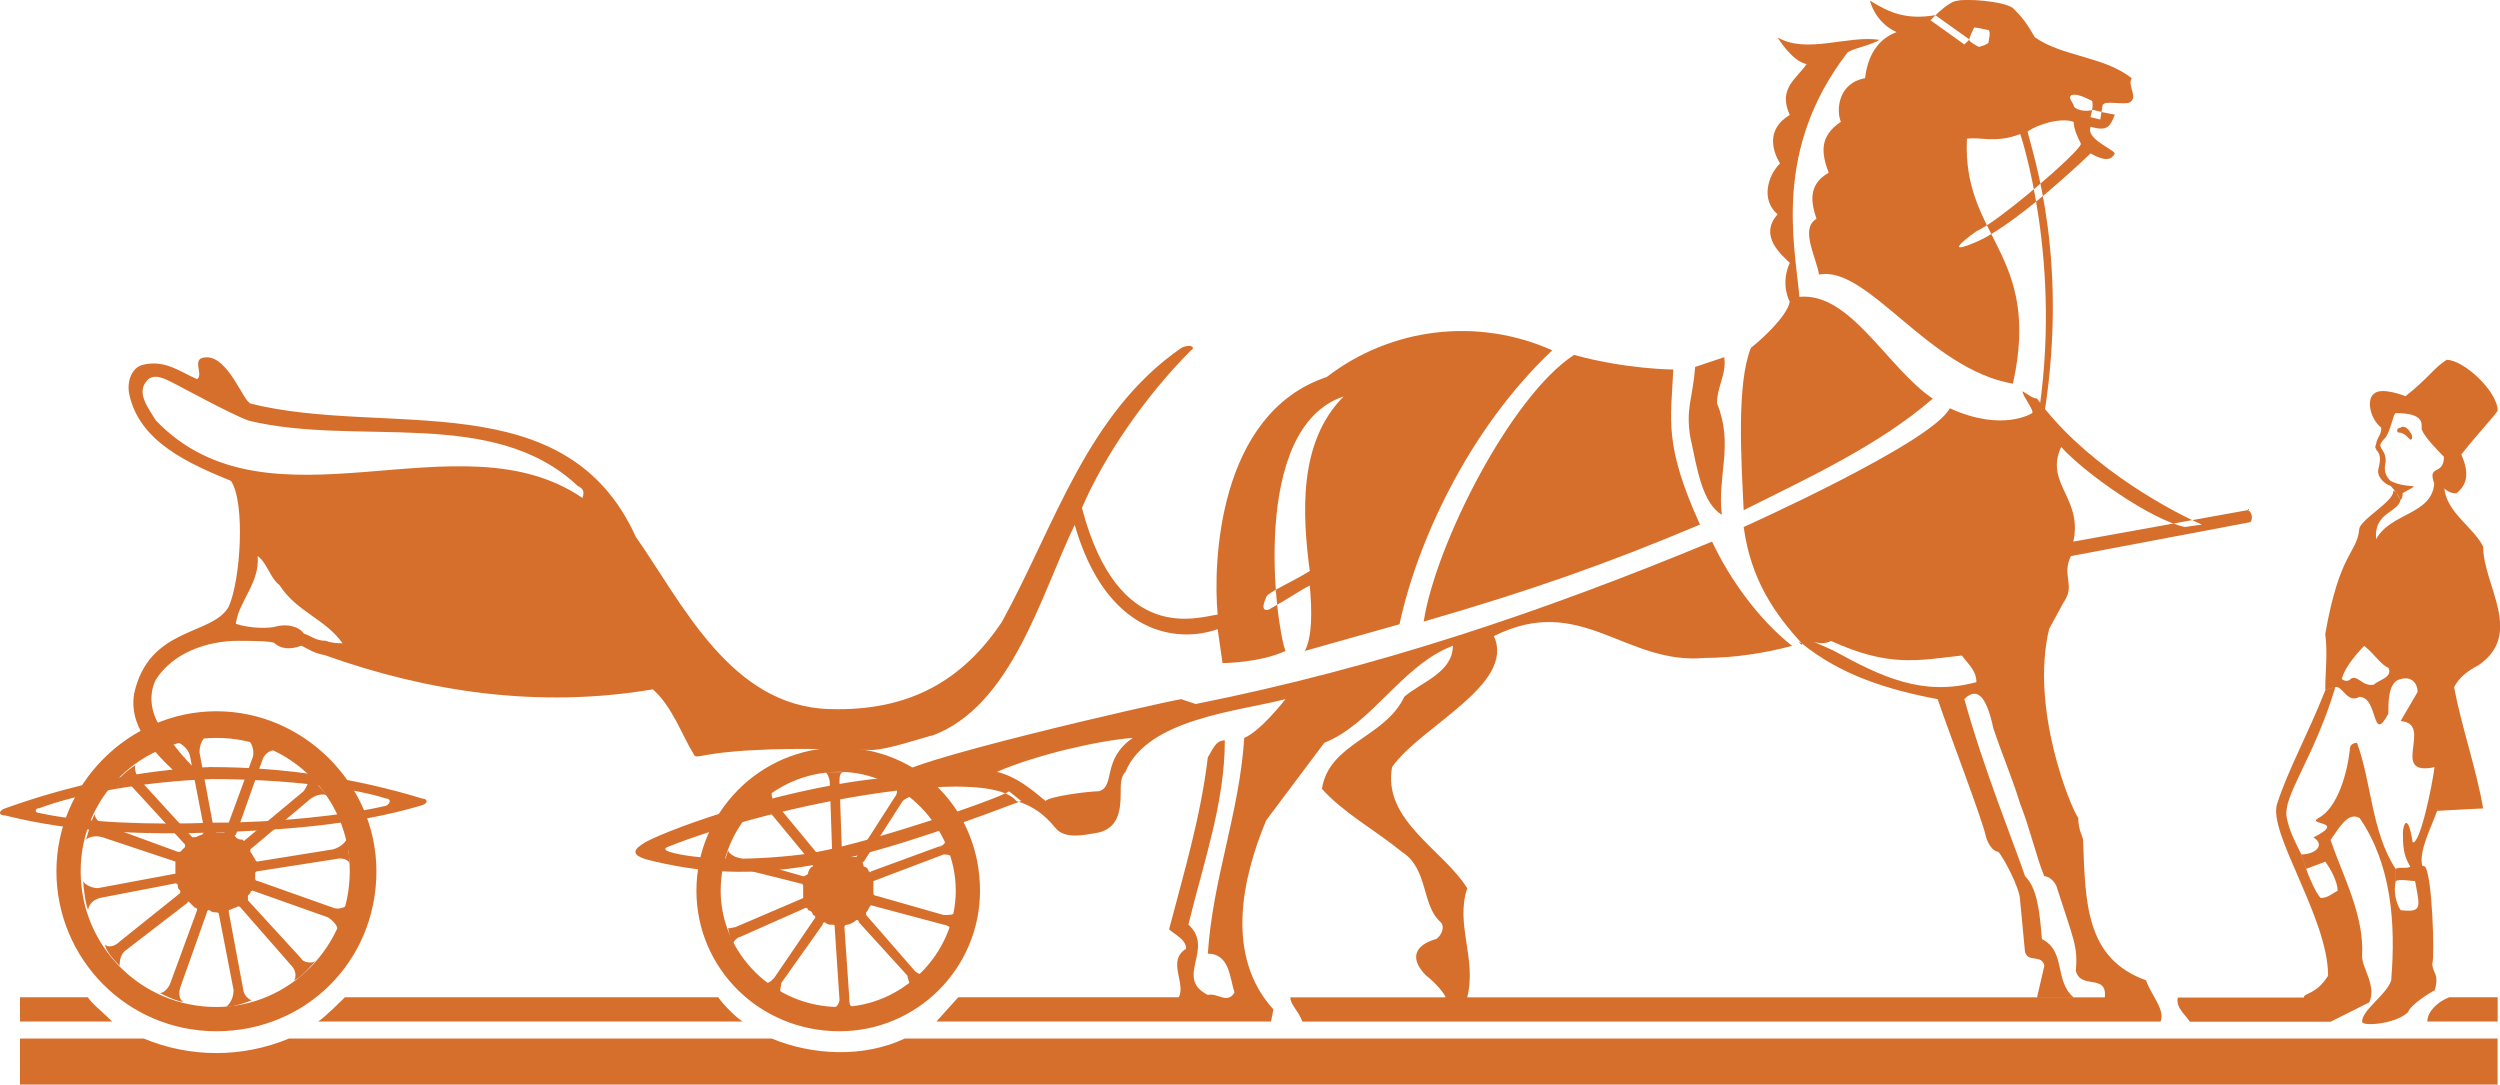
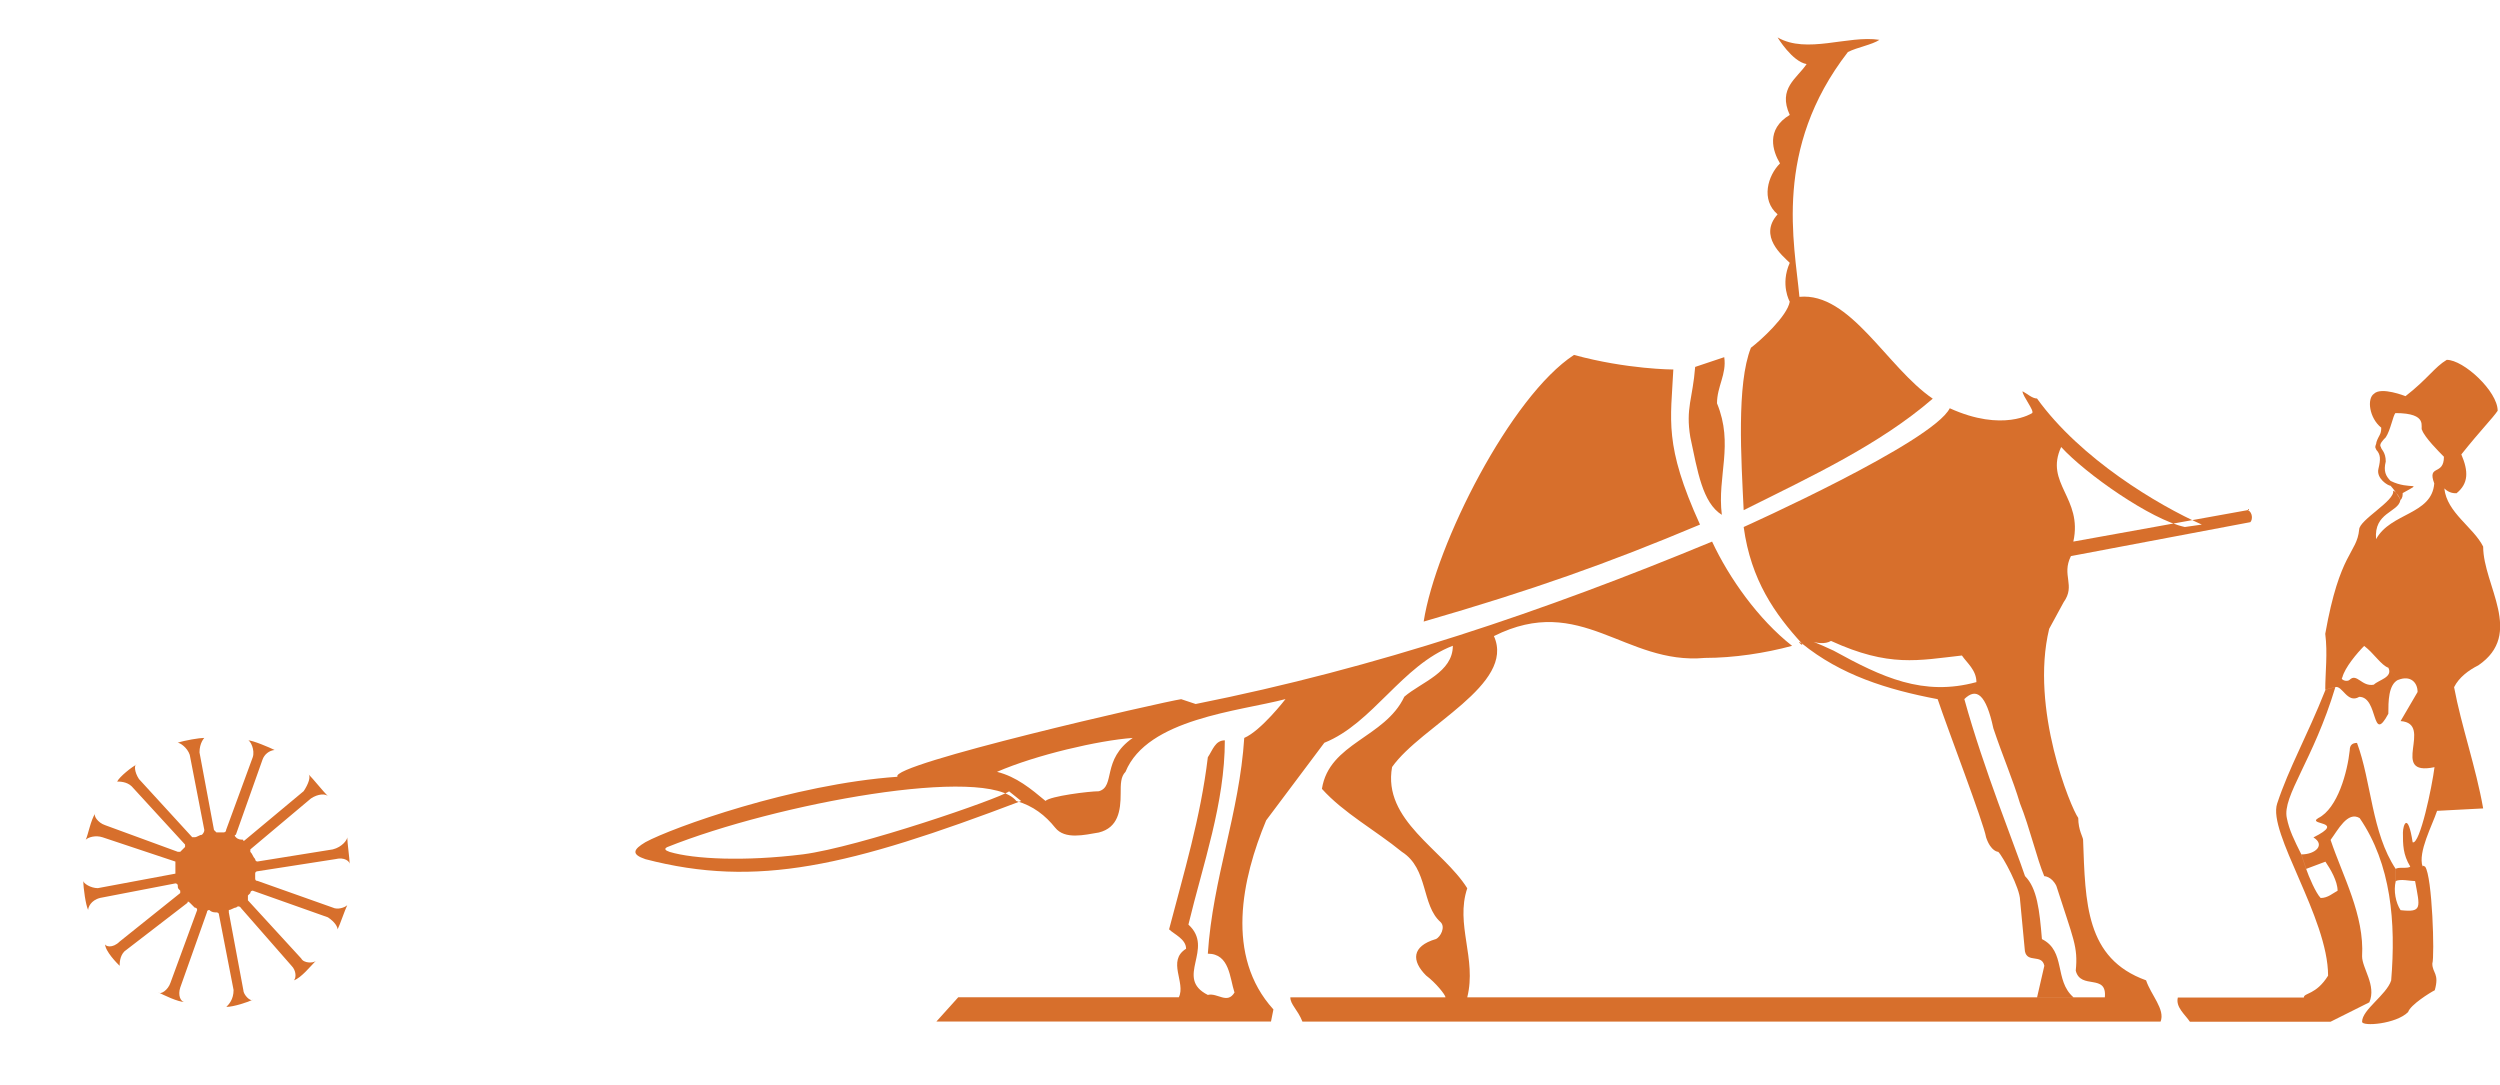
<svg xmlns="http://www.w3.org/2000/svg" id="Layer_2" viewBox="0 0 300 130.15">
  <defs>
    <style>.cls-1{fill:#d76f2c;fill-rule:evenodd;}</style>
  </defs>
  <g id="Layer_1-2">
    <g id="hermes">
-       <path class="cls-1" d="M13.46,122.58H2.4v-2.91h8.15c.29.58,2.03,2.03,2.91,2.91ZM291.28,122.58c0-1.16,1.16-2.33,2.62-2.91h5.82v2.91h-8.44ZM108.58,124.62c-4.95,2.33-11.06,2.04-16,0h-57.89c-5.59,2.33-11.87,2.33-17.45,0H2.4v5.53h297.31v-5.53H108.58ZM38.19,122.58c.87-.58,2.91-2.62,3.2-2.91h44.8c.58.87,2.04,2.33,2.91,2.91h-50.91ZM100.73,120.84c7.56,0,13.96-6.4,13.96-13.96s-6.4-14.26-13.96-14.26c-7.87.01-14.24,6.39-14.25,14.26,0,7.56,6.4,13.96,14.25,13.96v2.91c-9.6,0-17.16-7.56-17.16-16.87s7.56-17.16,17.16-17.16,16.87,7.56,16.87,17.16c0,9.32-7.56,16.87-16.87,16.87v-2.91ZM45.17,104.55c0-10.47-8.73-19.2-19.2-19.2s-19.2,8.73-19.2,19.2,8.44,19.2,19.2,19.2,19.2-8.44,19.2-19.2h-3.2c0,9.02-7.27,16.29-16,16.29-8.98.01-16.28-7.26-16.29-16.24,0-.02,0-.03,0-.05,0-9.02,7.27-16,16.29-16,8.81-.03,15.98,7.1,16,15.91,0,.03,0,.06,0,.09h3.2Z" />
-       <path class="cls-1" d="M109.75,116.48l-5.82-6.69v-.29c.29-.29.29-.58.58-.87l8.73,2.33c.29,0,.87.29.87.58,0-.29.29-1.45.58-2.03-.29.29-.87.29-1.45.29l-8.14-2.32c-.29,0-.29-.29-.29-.29v-1.46l8.44-3.2s.87,0,.87.29c0-.29-.58-1.74-.58-2.03,0,.29-.58.87-.87.87l.58-.29-8.73,3.2c0,.29,0,0-.29,0-.02-.31-.27-.56-.58-.58,0-.29-.29-.58,0-.58l4.66-7.27c.29-.29.87-.58,1.16-.58-.29,0-1.45-.87-2.04-1.16.29,0,.29.87,0,1.16l-4.66,7.27h-.58s-.58-.29-.87-.29c0,0-.29,0-.29-.29l-.29-8.43c0-.58,0-1.16.58-1.16h-2.33c.29,0,.58.87.58,1.16l.29,8.43c0,.29-.29.29-.29.29,0,0-.58.29-.87.58,0,0-.29,0-.29-.29l-5.53-6.69c-.29-.29-.29-.87-.29-1.16-.29.29-1.45,1.16-1.74,1.45.29,0,.87.29,1.16.58l5.53,6.69v.29c-.29,0-.58.58-.58.87,0,0-.29.29-.58.29l-8.14-2.33c-.58-.29-.87-.58-.87-.87,0,.29-.58,1.74-.58,2.04,0,0,.87-.29,1.16,0l8.14,2.04c.29,0,.29.29.29.29v1.45l-8.14,3.49c-.29,0-.87.29-.87,0,0,.29.29,1.45.58,2.04,0-.29.58-.87.87-.87l7.86-3.49c.29,0,.29.29.29.29.29,0,.58.29.58.58.29,0,.29.29.29.29l-4.95,7.27c-.29.29-.58.58-.87.58.29.29,1.45,1.16,1.74,1.16-.29,0,0-.87,0-1.16l4.95-6.98c0-.29.29-.29.29-.29.29.29.58.29.87.29s.29,0,.29.29l.58,8.73c0,.29-.29.87-.58.87h2.33c-.58,0-.58-.58-.58-1.16l-.58-8.44c0-.29.29-.29.29-.29.29,0,.87-.29,1.16-.58,0,0,.29,0,.29.29l5.82,6.4c0,.29.29.87.29,1.16l1.45-1.45c-.29.29-.87-.29-.87-.29h0ZM25.38,93.49c8.14,0,16.29.87,20.95,2.33.58,0,.58.58,0,.87-4.95,1.16-13.09,2.03-20.66,2.03-7.56.29-15.71,0-20.95-1.16-.58,0-.58-.58,0-.58,4.66-1.74,12.51-3.2,20.66-3.49v-1.45c-8.73.29-17.45,2.33-24.73,4.95-.87.29-.87.87,0,.87,8.15,2.04,16.58,2.33,25.02,2.04,8.15-.29,16.87-.87,24.73-3.2,1.16-.29.87-.87.29-.87-8.2-2.5-16.73-3.78-25.31-3.78v1.46Z" />
-       <path class="cls-1" d="M111.79,88.26c-2.04.58-5.53,1.74-7.27,1.74-1.45,0-8.72-.29-13.67,0-6.69.29-7.27,1.16-7.56.58-1.45-2.33-2.62-5.82-4.95-7.86-13.67,2.33-27.06.29-39.27-4.07v-1.75c.87.29,1.45.29,2.03.29-2.03-2.91-5.53-3.78-7.56-6.98-1.16-.87-1.45-2.62-2.62-3.49.29,3.2-2.33,5.53-2.62,8.14,1.74.58,4.07.58,4.95.29,1.16-.29,2.62,0,3.2.87.87.29,1.45.87,2.62.87v1.75c-1.46-.29-1.74-.58-2.91-1.16-1.45.58-2.62.29-3.2-.29-.29-.29-3.2-.29-4.37-.29-3.78,0-7.85,1.45-9.89,4.66-.87,1.74-.58,3.78.29,5.24.58.87,3.2,4.66,4.95,5.82l-2.33.58c-3.49-3.2-6.11-6.11-5.53-9.89,1.75-8.14,9.31-6.98,11.35-10.47,1.45-3.2,2.03-12.51.29-15.13-4.95-2.04-11.05-4.66-12.22-10.47-.29-1.45.29-3.2,1.75-3.49,2.62-.58,4.36.87,6.4,1.75.87-.58-.87-2.62,1.16-2.62,2.62,0,4.36,5.24,5.24,5.53l-.29,2.03c-1.74-.58-8.15-4.07-8.73-4.36-1.16-.58-2.62-1.46-3.49-.29-1.16,1.45.29,3.2,1.16,4.66,13.67,14.25,36.36-.87,51.2,9.31.29-.87,0-1.16-.58-1.45-10.18-9.6-26.47-4.65-39.56-7.85l.29-2.03c16.29,4.07,37.82-2.62,46.25,16,5.53,7.86,11.35,20.36,23.27,20.66,9.6.29,16-3.49,20.66-10.47,6.4-11.64,10.18-25.02,21.53-32.87,1.16-.58,1.74,0,1.16.29-5.53,5.53-10.47,12.8-13.09,18.91,4.36,16.58,13.96,13.09,16.29,12.8-.58-6.11,0-24.14,13.09-28.51,7.74-5.96,18.13-7.19,27.06-3.2-10.18,9.6-16.29,23.27-18.33,32.87l-11.35,3.2c.87-1.75.87-4.66.58-7.85-1.16.58-2.33,1.45-4.95,2.91-1.16.29-.29-1.45-.29-1.45,0-.58,2.91-1.74,5.24-3.2-.87-6.69-1.45-15.42,4.07-20.95-11.34,3.78-8.14,27.64-6.98,30.55-3.2,1.45-7.56,1.45-7.56,1.45l-.58-4.07c-4.95,1.75-13.38.58-17.16-12.51-4.07,8.43-7.56,21.81-17.16,25.31h0ZM289.24,52.77c-.58-.58-.88-.87-1.46-.87-.3-.29,0-.58.29-.58.29-.29.87,0,1.17.58.29.29.29.87,0,.87h0Z" />
      <path class="cls-1" d="M28.87,108.91l6.11,6.98c.58.58.58,1.45.29,1.75.87-.29,2.04-1.75,2.62-2.33-.29.29-1.45.29-1.74-.29l-6.4-6.98v-.58l.29-.29c0-.29.29-.29.29-.29l9.02,3.2c.87.58,1.16,1.16,1.16,1.45.29-.58.87-2.32,1.16-2.91-.29.29-1.16.58-1.74.29l-9.02-3.2q-.29,0-.29-.29v-.58c0-.29.29-.29.29-.29l9.31-1.45c1.16-.29,1.74.29,1.74.58,0-.58-.29-2.62-.29-3.2,0,.29-.58,1.16-1.74,1.45l-9.02,1.45c-.29,0-.29-.29-.29-.29-.29-.29-.29-.58-.58-.87v-.29l7.27-6.11c.87-.58,1.74-.58,2.03-.29-.58-.58-1.74-2.04-2.32-2.62.29.29,0,1.16-.58,2.03l-6.98,5.82q-.29.29-.29,0c-.29,0-.58,0-.87-.29,0,0-.29-.29,0-.29l3.2-9.02c.22-.63.79-1.09,1.45-1.16-.58-.29-2.62-1.16-3.2-1.16.29,0,.87,1.16.58,2.03l-3.2,8.73c0,.29-.29.29-.29.29h-.87l-.29-.29-1.74-9.31c0-1.16.58-1.74.58-1.74-.58,0-2.33.29-3.2.58.29,0,1.16.58,1.45,1.45l1.75,9.02q0,.29-.29.58c-.29,0-.58.29-.87.29h-.29l-6.39-6.98c-.58-.87-.58-1.74-.29-1.74-.58.29-2.04,1.45-2.33,2.04.29,0,1.16,0,1.75.58l6.4,6.98v.29l-.58.58h-.29l-8.73-3.2c-.87-.29-1.45-1.16-1.16-1.45-.58.87-.87,2.62-1.16,3.2.29-.29,1.16-.58,2.03-.29l8.73,2.91v1.45l-9.31,1.74c-.87,0-1.74-.58-1.74-.87,0,.87.29,2.91.58,3.49,0-.29.29-1.16,1.45-1.45l9.02-1.74s.29,0,.29.29,0,.29.29.58v.29l-7.27,5.82c-.87.87-1.75.58-1.75.29,0,.87,1.45,2.33,1.75,2.62,0-.29,0-1.16.58-1.74l7.56-5.82q0-.29.29,0l.58.58q.29,0,.29.29l-3.2,8.72c-.29.87-1.16,1.46-1.45,1.16.58.29,2.33,1.16,3.2,1.16-.58,0-.87-.87-.58-1.74l3.2-9.02s0-.29.29-.29c.29.29.58.29.87.29,0,0,.29,0,.29.29l1.75,9.02c0,1.16-.58,1.74-.87,2.03.87,0,2.62-.58,3.2-.87-.29.29-1.16-.58-1.16-1.16l-1.74-9.31v-.29c.29,0,.58-.29.87-.29q.28-.29.57,0h0ZM285.17,53.93c-.3-.29,0-.58,0-.87.29-.87.58-.87.58-1.74-1.45-1.16-1.74-3.49-.87-4.07.87-.87,3.78.29,3.78.29,2.62-2.03,3.49-3.49,4.95-4.36,2.03,0,6.11,3.78,6.11,6.11-.58.87-2.04,2.33-4.36,5.24.87,2.03.87,3.49-.58,4.66-.29,0-.87,0-1.46-.58.3,2.91,3.49,4.65,4.66,6.98,0,4.66,4.95,10.47-.58,14.25-1.16.58-2.33,1.45-2.91,2.62.87,4.66,2.62,9.6,3.49,14.55l-5.53.29c-.58,1.75-2.32,4.95-1.74,6.69,0,0-.29-.29.3,0,.87,1.16,1.16,10.76.87,11.64,0,1.16.87,1.16.29,3.2-.58.29-2.91,1.74-3.2,2.62-1.46,1.45-5.52,1.75-5.52,1.16,0-1.45,2.91-3.2,3.49-4.95.58-6.98,0-13.97-3.78-19.49-1.45-.87-2.62,1.45-3.49,2.62,1.46,4.36,4.07,9.02,3.78,13.96,0,1.45,1.74,3.49.87,5.53l-4.66,2.33h-16.87c-.58-.87-1.74-1.75-1.45-2.91h15.12c0-.58,1.46-.29,2.91-2.62,0-6.98-7.28-17.16-6.11-20.66,1.45-4.37,3.49-7.85,5.81-13.67l1.17-.29c-2.62,8.73-6.4,13.09-5.82,15.71.29,1.45.87,2.62,1.74,4.36l.58,1.74c.29.87,1.16,2.91,1.74,3.49.87,0,1.46-.58,2.03-.87,0-1.16-.87-2.62-1.46-3.49l-2.32.87-.58-1.74c1.74,0,2.91-1.16,1.46-2.04,4.07-2.03-.87-1.45.58-2.32,2.33-1.16,3.5-5.53,3.78-8.15,0-.58.29-.87.87-.87,1.74,4.66,1.74,10.76,4.65,15.13v1.45c-.29,1.16,0,2.62.58,3.49,2.62.29,2.33-.29,1.74-3.49-.58,0-1.74-.29-2.33,0v-1.45c.3-.29,1.46,0,1.75-.29-.88-1.45-.88-2.62-.88-4.07,0-.87.58-2.62,1.17,1.16.87.29,2.33-6.69,2.62-9.02-5.53,1.16,0-5.24-4.07-5.53l2.04-3.49c0-1.16-.87-2.04-2.33-1.45l-1.17-1.46c-.87-.29-1.74-1.74-2.91-2.62-.87.87-2.33,2.62-2.62,3.78-.29.29.58.58.87.29.87-.87,1.46.87,2.91.58.58-.58,2.33-.87,1.74-2.04l1.17,1.46c-1.17.58-1.17,2.62-1.17,4.07-2.03,3.78-1.16-2.03-3.49-2.03-1.45.87-2.03-1.45-2.91-1.16l-1.17.29c0-2.03.3-4.36,0-6.69,1.75-9.89,3.78-9.6,4.07-12.51,0-1.16,4.36-3.49,4.07-4.66.29,0,.87.87.87,1.16-.29,1.45-3.2,1.45-2.91,4.65,1.74-3.2,6.69-2.91,6.98-6.69-.87-2.33,1.16-.87,1.16-3.2-.58-.58-2.32-2.33-2.62-3.2-.29-.29.87-2.04-3.2-2.04-.29.29-.58,2.04-1.16,2.91-.29.29-.87.87-.58,1.16,0,.29.58.58.58,1.74-.29,1.16,0,1.75.58,2.33,2.33,1.16,4.07,0,1.45,1.46,0,.29,0,.58-.29.87,0-.29-.87-1.45-1.16-1.75-.3,0-1.74-.87-1.46-2.03.28-1.16.28-1.74-.3-2.33h0ZM206.91,42.87c.3,2.04-.87,3.49-.87,5.53,2.04,4.95,0,8.73.58,13.38-2.33-1.45-2.91-5.24-3.78-9.31-.58-3.49.29-4.66.58-8.44l3.49-1.17ZM200.8,44.33c-.29,6.11-1.16,9.02,3.2,18.62-11.06,4.65-20.08,7.85-33.16,11.64,1.45-9.31,10.47-27.06,18.04-32,6.4,1.75,11.93,1.75,11.93,1.75h0Z" />
      <path class="cls-1" d="M172.29,112.69c-2.91.87-2.91,2.62-1.16,4.37,1.16.87,2.33,2.33,2.33,2.62h-18.62c0,.87.87,1.45,1.45,2.91h102.98c.58-1.45-1.16-3.2-1.74-4.95-7.28-2.62-7.28-9.31-7.56-16.87,0-.29-.58-1.16-.58-2.62-.87-1.16-5.81-13.09-3.49-22.69l1.74-3.2c1.46-2.04-.29-3.2.87-5.53l21.53-4.07c.29-.29.29-1.16-.29-1.45,0-.29.29,0,0,0l-20.95,3.78c1.16-5.24-3.49-6.98-1.46-11.35,2.91,3.2,10.76,8.72,14.84,9.6l2.04-.29c-5.24-2.33-14.54-7.86-19.78-15.13-.58,0-1.17-.58-1.74-.87,0,.58,1.45,2.33,1.16,2.62,0,0-3.49,2.33-9.89-.58-2.03,4.07-24.73,14.25-24.73,14.25.87,6.4,3.78,10.47,6.98,13.97.3.58-.87-.58,0,0,4.66,3.78,10.18,5.53,16.3,6.69,1.16,3.49,5.52,14.84,5.81,16.58.58,1.74,1.46,1.74,1.46,1.74.58.58,2.62,4.37,2.62,5.82l.58,6.11c.29,1.45,2.03.29,2.33,1.74l-.87,3.78h4.36c-2.33-2.03-.87-5.53-3.78-6.98-.29-3.49-.58-6.11-2.03-7.56-1.16-3.49-4.95-12.8-7.28-21.24l1.46-2.04c-6.4,1.75-11.34-.58-17.16-3.78-4.36-2.04-1.74-.29-.3-1.16,6.99,3.2,10.48,2.33,15.71,1.75.58.87,1.74,1.74,1.74,3.2l-1.46,2.04c1.46-1.45,2.62-.58,3.49,3.49,1.17,3.49,2.33,6.11,3.2,9.02,1.17,2.91,2.04,6.69,2.91,8.73,0,0,.87,0,1.45,1.16,2.04,6.4,2.62,7.27,2.33,10.18.58,2.33,3.78.29,3.49,3.2h-76.51c1.16-4.66-1.46-8.73,0-13.09-2.91-4.66-10.18-8.14-9.02-14.55,3.49-4.95,14.84-9.89,12.22-15.71,10.47-5.24,15.71,3.49,25.31,2.62,3.49,0,7.27-.58,10.47-1.45-4.07-3.2-7.56-8.14-9.6-12.51-20.36,8.43-40.15,15.13-61.97,19.49l-1.74-.58c-2.03.29-35.2,7.85-34.04,9.31-12.51.87-27.06,6.11-30.25,7.85-1.45.87-1.75,1.45,0,2.04,13.38,3.49,24.43.87,45.09-6.98l-1.45-1.16c-1.16.87-18.04,6.69-24.73,7.56-6.98.87-13.09.58-16-.29q-.87-.29-.29-.58c13.09-5.24,38.4-9.89,41.89-5.53,2.03.58,3.49,1.74,4.66,3.2s3.49.87,5.24.58c2.32-.58,2.62-2.62,2.62-4.66l-2.62-.29c-1.16,0-5.82.58-6.4,1.16-1.74-1.45-3.49-2.91-5.82-3.49,4.66-2.03,12.22-3.78,16.29-4.07-3.78,2.62-2.03,5.82-4.07,6.4l2.62.29c0-1.16,0-2.04.58-2.62,2.62-6.4,13.67-7.27,19.2-8.73,0,0-2.91,3.78-4.95,4.66-.58,9.02-3.78,16.87-4.37,25.89,2.62,0,2.62,2.91,3.2,4.66-.87,1.45-2.04,0-3.2.29-4.07-2.04.87-5.53-2.33-8.44,1.75-7.27,4.37-14.55,4.37-22.11-1.16,0-1.45,1.16-2.04,2.03-.87,7.27-2.91,13.96-4.65,20.65.58.58,2.04,1.16,2.04,2.33-2.33,1.45,0,4.07-.87,5.82h-26.47l-2.62,2.91h40.15l.29-1.45c-5.82-6.4-3.78-15.71-.87-22.69l6.98-9.31c5.82-2.33,9.31-9.31,15.42-11.64,0,3.2-3.78,4.36-5.82,6.11-2.33,4.95-9.02,5.53-9.89,11.06,2.62,2.91,6.4,4.95,9.6,7.56,3.2,2.04,2.32,6.4,4.65,8.44.59.59,0,1.75-.58,2.04h0Z" />
      <path class="cls-1" d="M216.8,7.68c-1.16,1.74-3.49,2.91-2.03,6.11-2.91,1.75-2.04,4.37-1.17,5.82-1.46,1.45-2.33,4.37-.29,6.11-2.33,2.62.58,4.95,1.46,5.82-1.17,2.62,0,4.66,0,4.66-.3,1.74-3.5,4.66-4.66,5.53-1.74,4.37-1.16,13.38-.87,19.49,8.15-4.07,16.29-7.85,22.69-13.38-5.53-3.78-9.89-12.8-16-12.22-.58-6.4-3.2-17.74,5.82-29.38,1.16-.58,2.91-.87,3.78-1.46-3.78-.58-8.72,1.74-12.22-.29,0,0,1.75,2.91,3.49,3.2Z" />
-       <path class="cls-1" d="M236.3,4.76c0,.29,1.16.87,1.16.87,0,0,1.17-.29,1.17-.58s.29-1.16,0-1.45c-.3,0-1.17-.29-1.74-.29,0,0-.58,1.16-.58,1.45l-.58.58-4.07-2.91.58-.58s1.74-1.75,2.62-1.75c.87-.29,5.53,0,6.69.87.87.87,1.46,1.45,2.62,3.49,3.2,2.32,8.44,2.32,11.64,4.94-.58.87.87,2.33-.29,2.91-.87.29-2.91-.29-3.2.29l-.29,1.74-1.17-.29s.58-2.03,0-2.03c-.58-.29-1.74-.87-2.33-.58-.29.29,0,.58.3,1.16,0,.58,1.45.87,2.33.58l1.16.29,1.46.29c-.58,1.45-.87,2.03-2.91,1.45-.58,1.45,2.62,2.62,2.91,3.2-.3.58-.87,1.16-2.91,0,0,0-8.44,8.15-13.38,10.47-5.24,2.33-.29-1.16-.29-1.16,2.33-.87,12.51-9.6,12.51-10.47-.3-.58-.87-1.74-.87-2.62-1.46-.58-4.36.29-5.53,1.16.58,2.62,5.24,15.71,1.74,35.49l-.58-.58c3.2-19.2-2.04-34.62-2.04-34.62-2.91,1.16-4.95.29-6.4.58-.58,11.93,9.01,13.67,5.52,29.38-10.18-1.74-17.45-14.26-23.27-13.09-.3-2.04-2.33-5.53-.3-6.69-.58-1.74-1.16-4.07,1.46-5.53-.87-2.33-1.16-4.36,1.46-6.11-.58-1.46-.3-4.66,2.91-5.24.3-2.62,1.46-4.66,3.78-5.53-2.62-1.16-3.2-3.78-3.2-3.78,2.33,1.46,4.36,2.33,7.85,1.75l4.08,2.91h0Z" />
    </g>
  </g>
</svg>